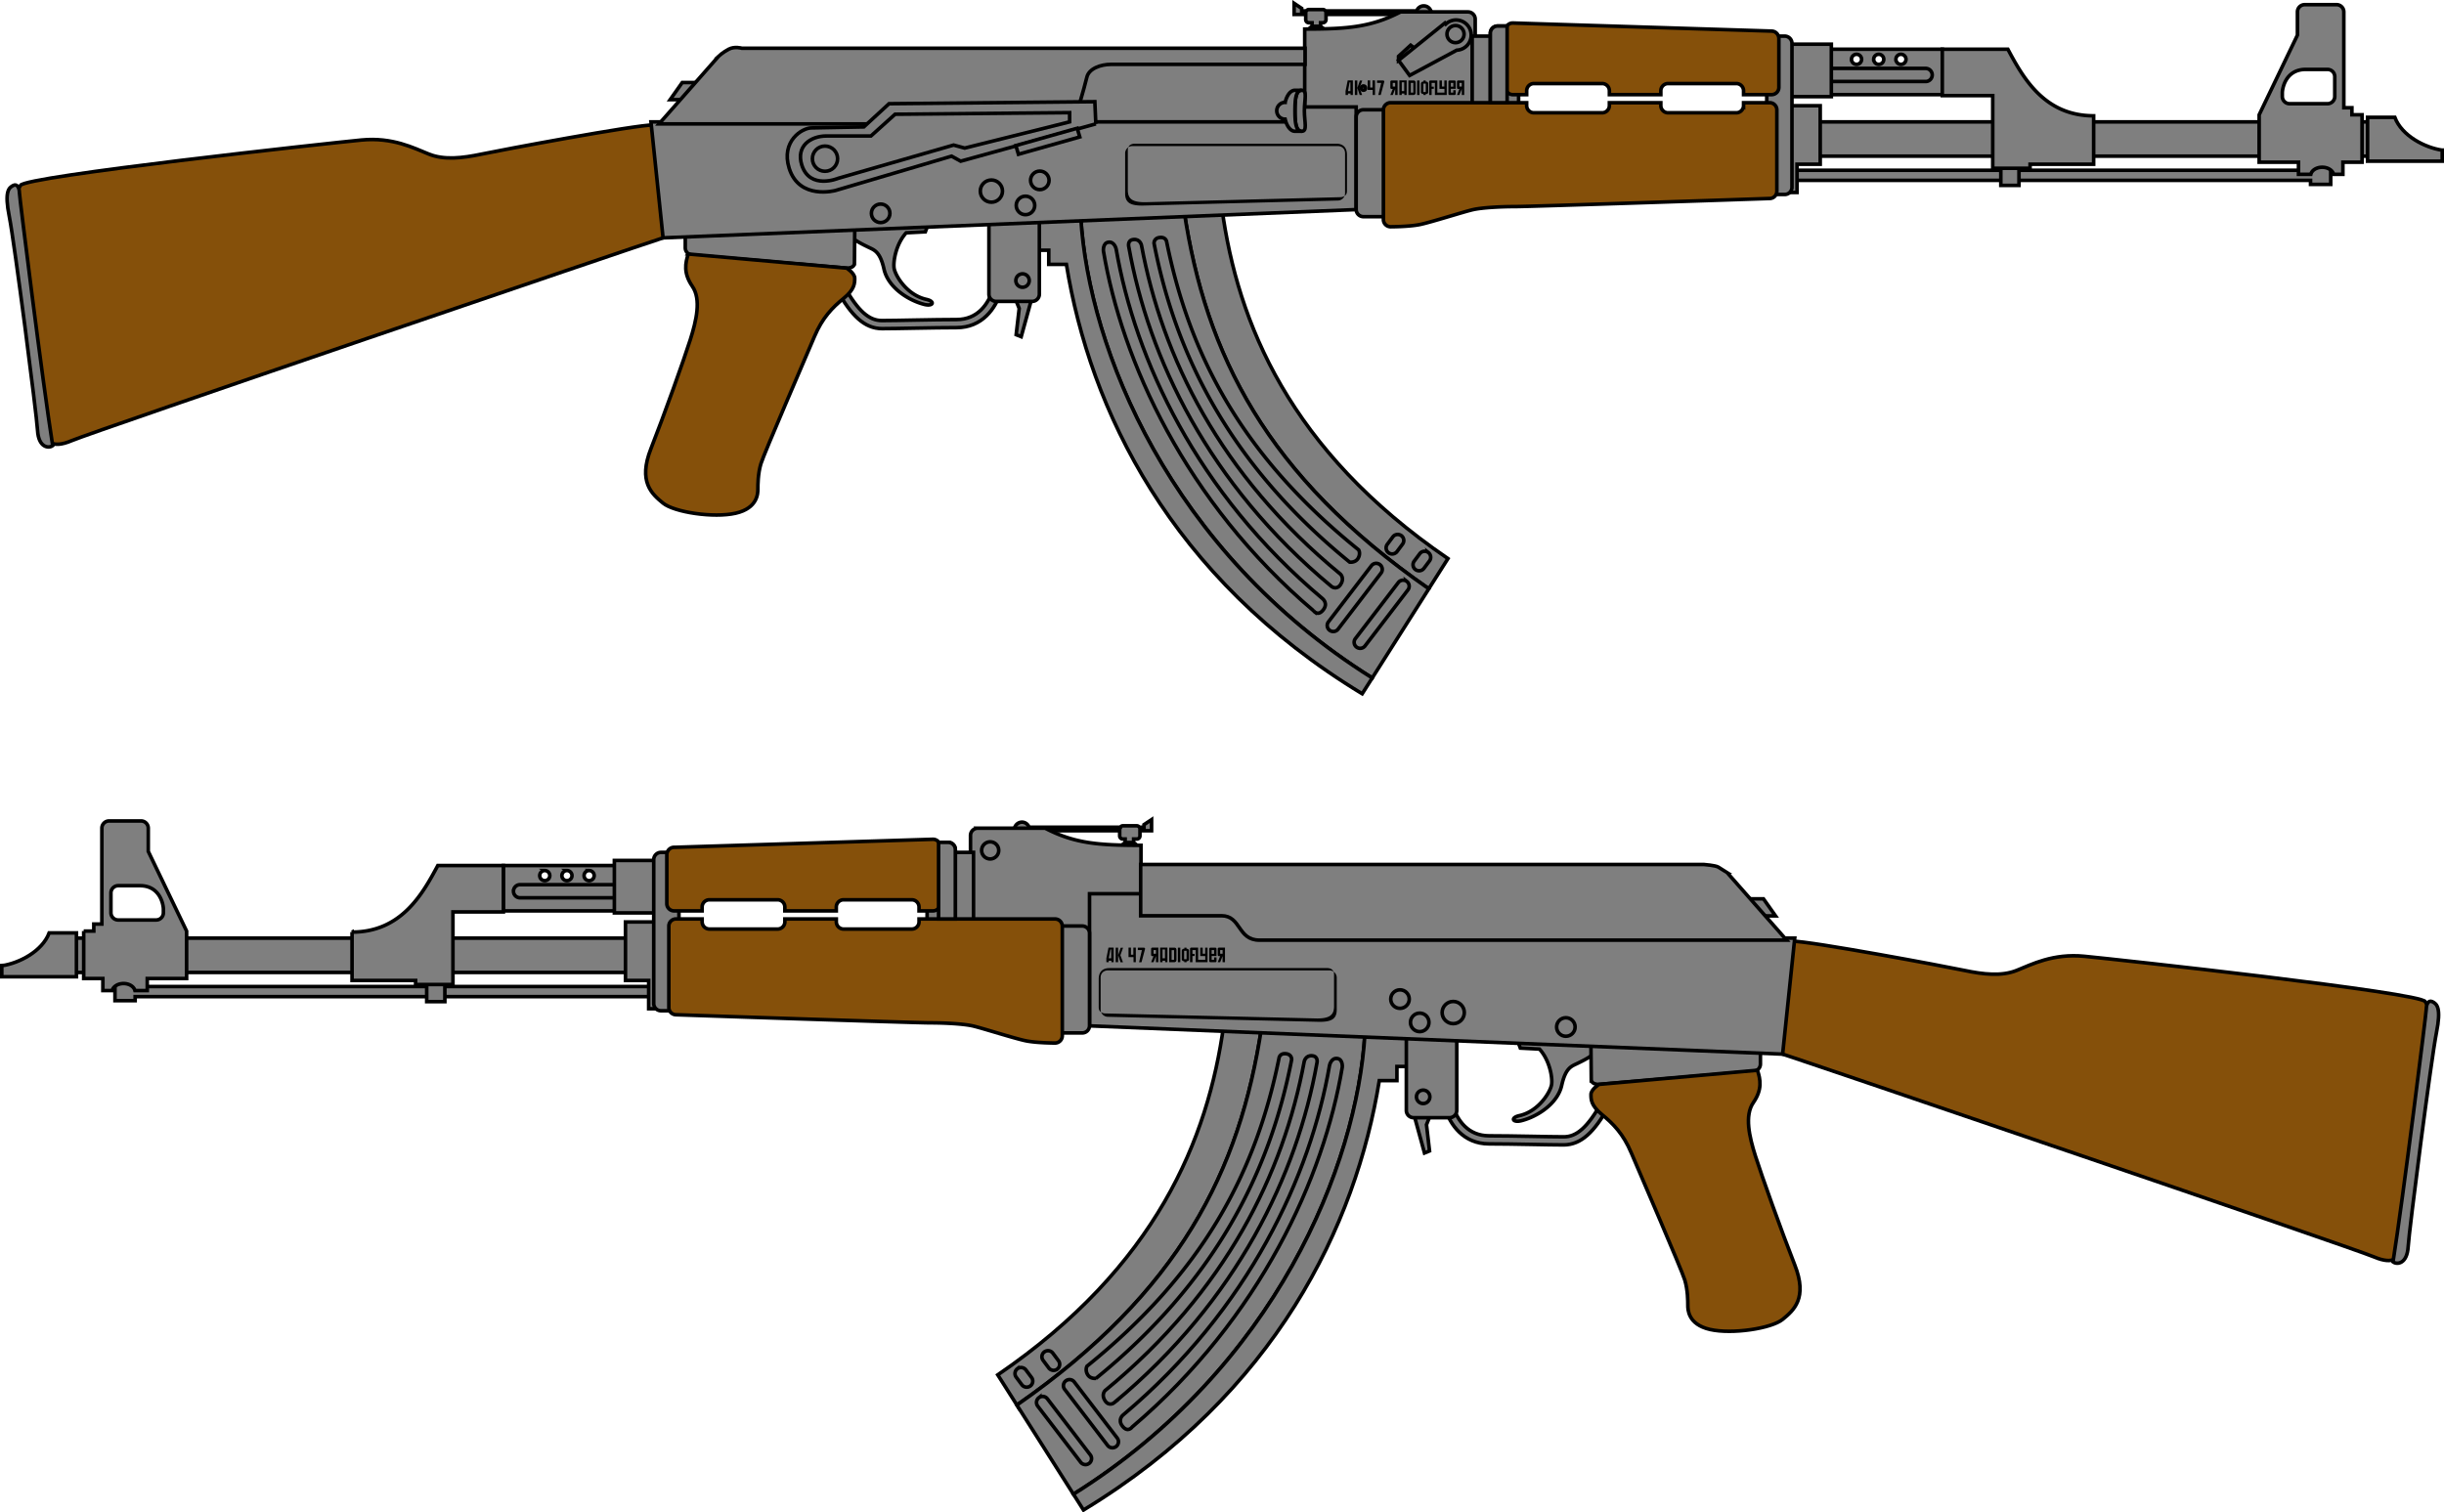
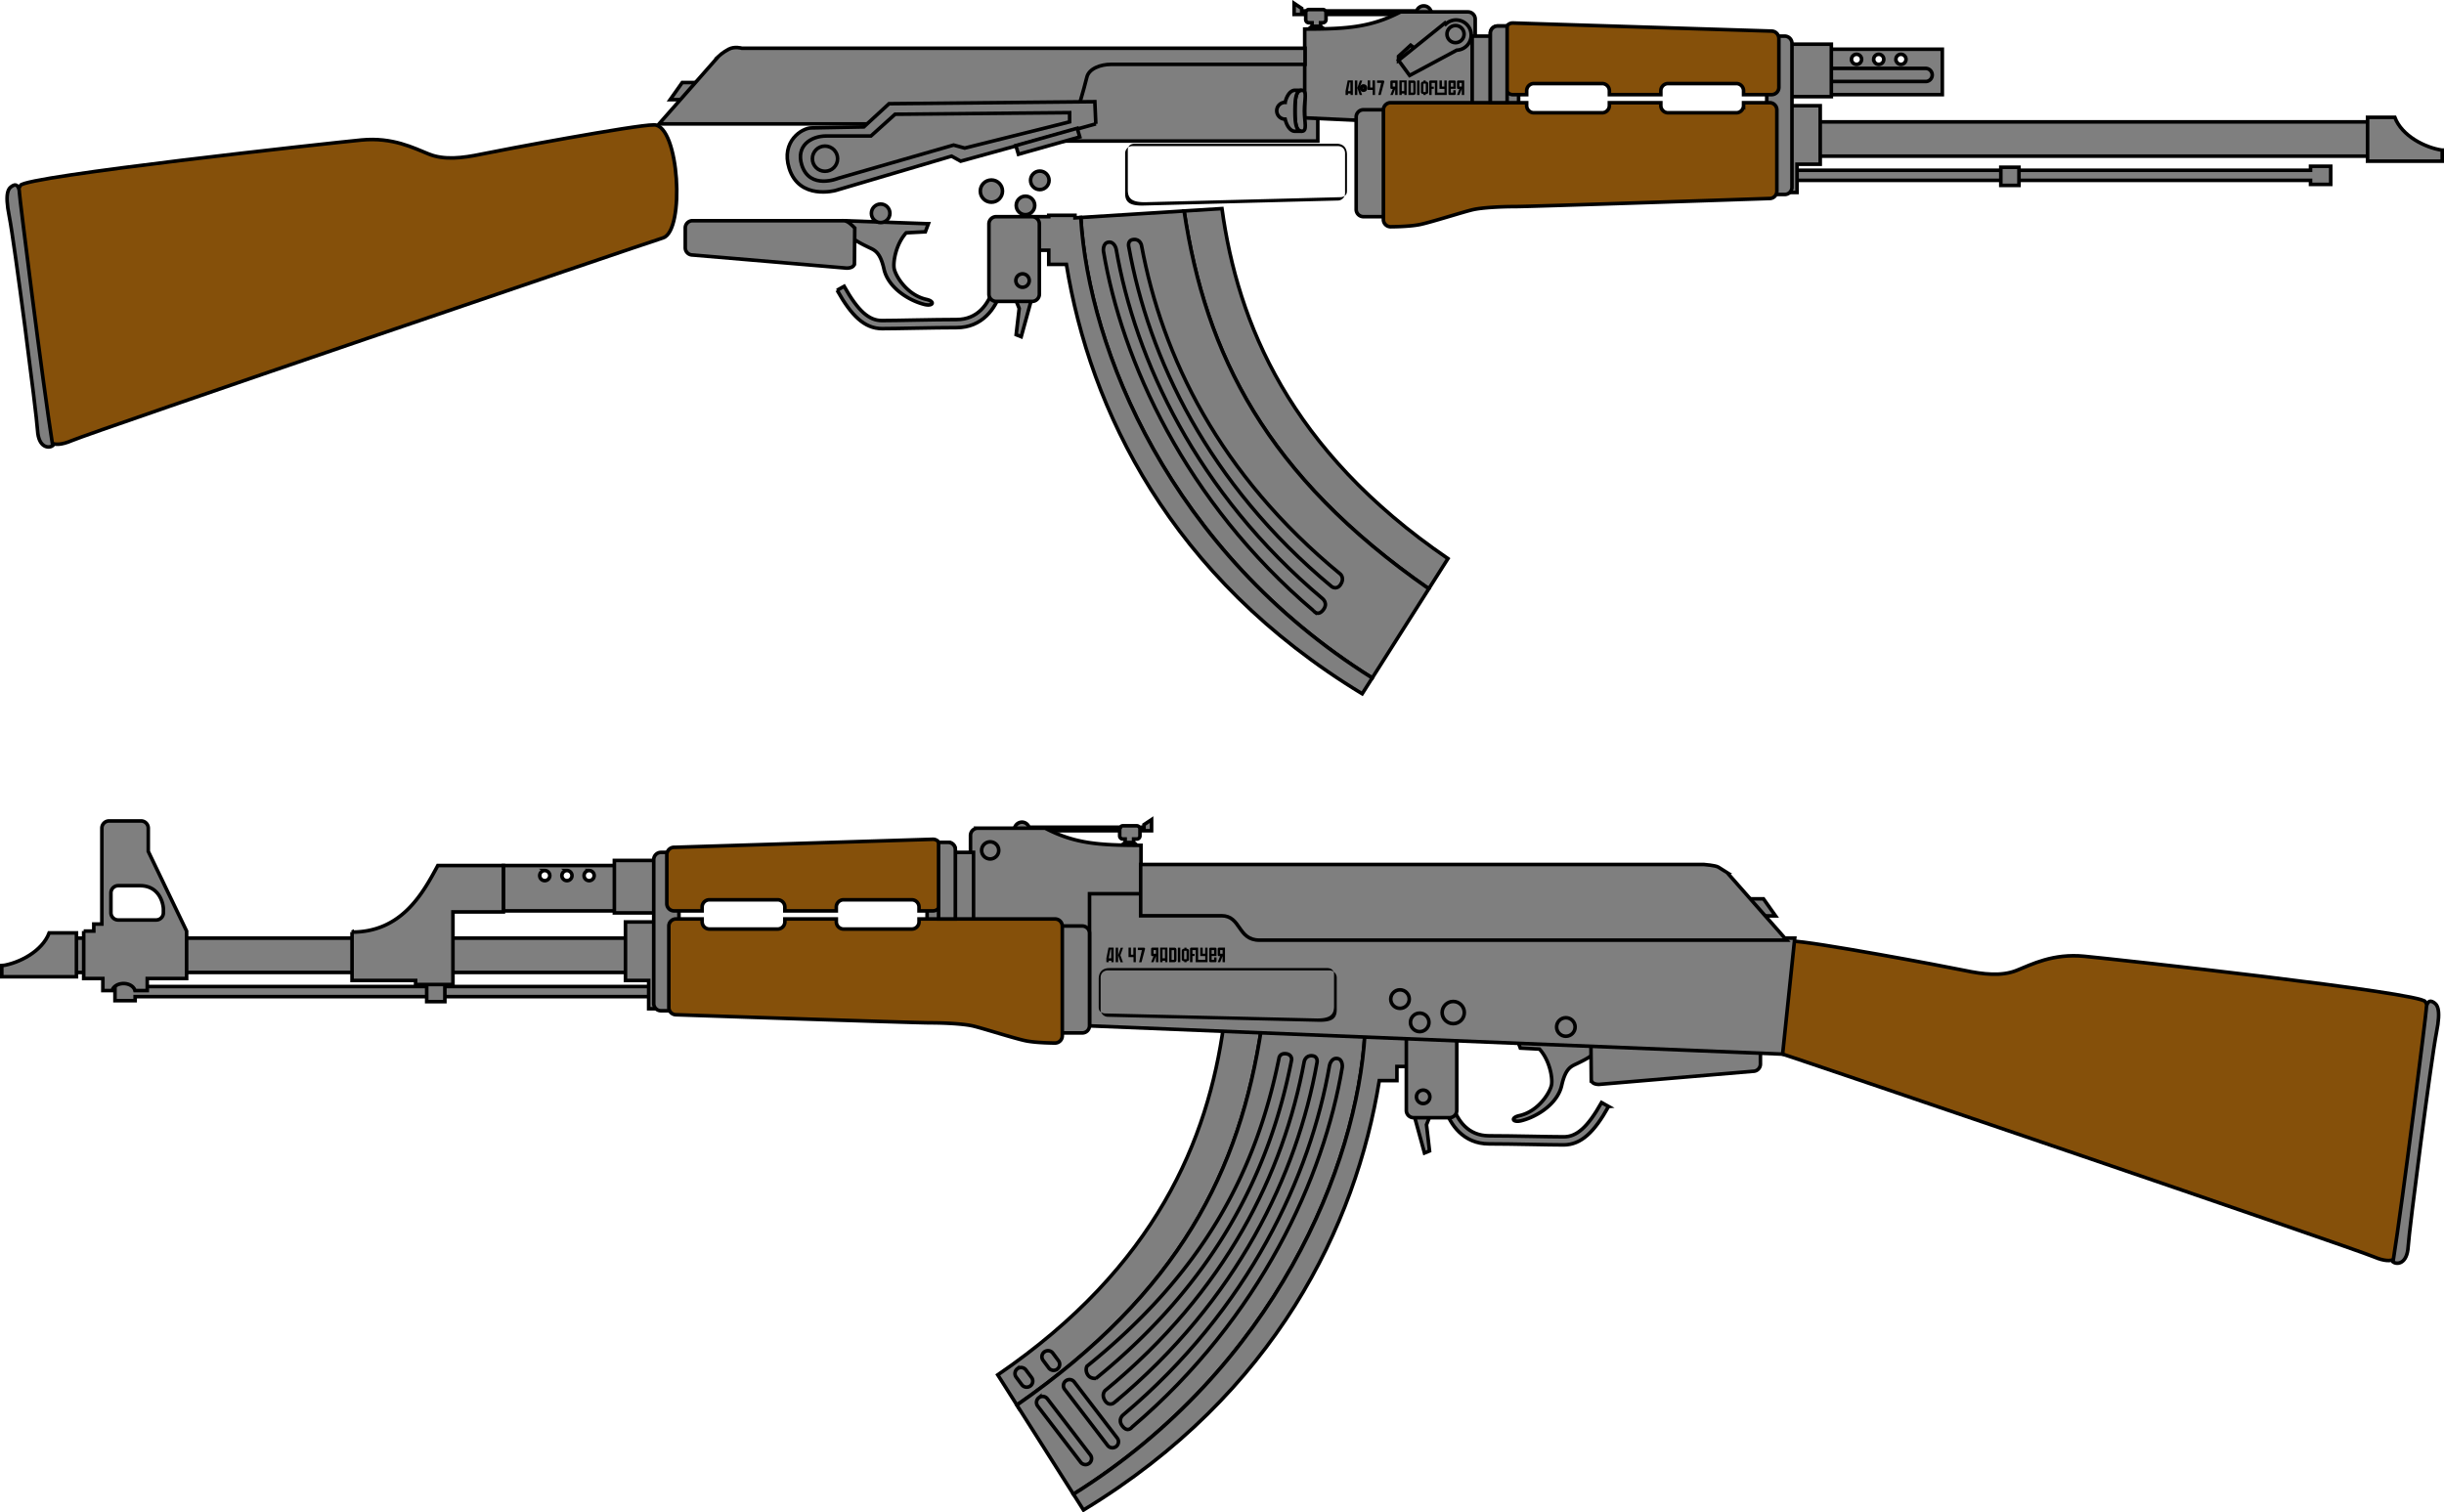
<svg xmlns="http://www.w3.org/2000/svg" viewBox="0 0 681.927 422.108">
  <switch>
    <g>
      <path stroke="#000" d="M233.57 81.006l1.963-1.1c3.925 6.982 7.008 9.577 10.561 9.557 4.189 0 14.332-.281 20.83-.281 5.825-.004 8.809-4.22 10.185-8.498h.002l2.149.672c-1.438 4.728-5.211 10.084-12.336 10.079-6.449 0-16.574.28-20.83.28-4.88-.02-8.55-3.616-12.51-10.709zM448.83 308.81l-1.963-1.1c-3.924 6.982-7.008 9.578-10.56 9.557-4.189 0-14.333-.28-20.83-.28-5.826-.004-8.81-4.22-10.185-8.499h-.003l-2.148.672c1.438 4.729 5.21 10.084 12.336 10.079 6.449 0 16.574.282 20.83.282 4.88-.02 8.56-3.61 12.51-10.71z" fill="#7F7F7F" />
      <path stroke="#000" d="M182.47 34.854c-5.349 0-42.787 7.038-48.136 8.164s-10.416 1.688-14.638 0c-4.223-1.689-10.134-4.786-18.86-3.941S6.825 49.21 5.699 51.744c-1.126 2.534-3.096 2.534-1.97 7.038s9.289 61.647 9.289 62.773 1.126 3.941 7.037 1.407c5.912-2.533 158.77-54.61 164.96-56.58 6.19-1.978 4.5-31.536-2.54-31.536z" fill="#85500A" />
      <path stroke="#000" d="M398.66 164.32l5.347-8.427c-44.257-30.238-58.678-65.789-63.056-97.68l-10.579.665c6.03 40.053 22.89 73.875 68.29 105.44z" fill="#7F7F7F" />
      <path stroke="#000" d="M330.38 58.883l-28.815 1.812c2.171 36.578 24.776 93.101 81.321 128.51l15.782-24.882c-45.4-31.57-62.26-65.392-68.28-105.44z" fill="#7F7F7F" />
      <path stroke="#000" d="M301.56 60.696l-1.615.102v-.715h-7.319v.388h-4.648v9.371h4.648v3.94h4.921c6.551 40.418 28.879 87.286 82.536 119.84l2.799-4.412c-56.54-35.41-79.15-91.936-81.32-128.51z" fill="#7F7F7F" />
-       <path stroke="#000" d="M385.02 157.57c.741.567.882 1.628.315 2.367l-11.98 15.646a1.688 1.688 0 11-2.682-2.054l11.979-15.646c.56-.74 1.62-.88 2.36-.31zM392.53 162.26c.741.567.882 1.627.315 2.367l-11.98 15.646a1.688 1.688 0 11-2.682-2.054l11.979-15.646c.57-.73 1.63-.87 2.37-.31zM391.02 149.5a1.69 1.69 0 01.315 2.368l-1.573 2.107a1.69 1.69 0 01-2.683-2.054l1.572-2.107c.56-.73 1.62-.87 2.36-.31zM398.53 154.19c.741.567.882 1.628.315 2.367l-1.573 2.107a1.69 1.69 0 01-2.683-2.054l1.573-2.106c.57-.73 1.63-.87 2.37-.31zM376.59 156.88s1.608.23 2.359-1.084c.751-1.313.16-2.317.16-2.317-32.492-26.201-47.151-54.175-53.606-86.085 0 0-.225-1.301-1.914-1.113-1.688.188-1.584 1.641-1.584 1.641 6.09 31.438 21.39 61.957 54.58 88.957z" fill="#7F7F7F" />
      <path stroke="#000" d="M371.54 163.69s1.403 1.112 2.529-.577c1.126-1.688-.004-2.83-.004-2.83-33.89-27.835-49.778-60.755-55.569-91.835 0 0-.35-1.794-2.227-1.606s-1.296 2.138-1.296 2.138c5.53 30.816 21.99 66.003 56.57 94.713z" fill="#7F7F7F" />
      <path stroke="#000" d="M366.52 170.46s1.163 1.662 2.665-.215c1.502-1.876-.159-3.168-.159-3.168-35.25-29.604-52.297-66.933-57.594-97.563 0 0-.422-2.108-2.111-1.921-1.688.188-1.439 2.457-1.439 2.457 5.12 30.537 22.73 69.897 58.64 100.42zM369.67 9.518c0-1.243-.448-2.252-2.392-2.252s-2.392 1.009-2.392 2.252c0 1.244.448 2.252 2.392 2.252s2.39-1.008 2.39-2.252z" fill="#7F7F7F" />
      <path stroke="#000" d="M397.26 1.639c-.917 0-1.69.589-1.981 1.406h-25.466a.868.868 0 00-.713-.388h-3.889a.87.87 0 00-.713.388h-1.3v-.704L361.087.934v3.097h3.237v1.434c0 .489.397.886.887.886h.883v.654c0 .182.146.328.326.328h1.711a.328.328 0 00.328-.328V6.35h.641a.887.887 0 00.887-.886V4.031h25.19a2.105 2.105 0 004.194-.281 2.128 2.128 0 00-2.12-2.111zM282.69 81.864l1.69 4.222-.85 7.32 1.41.562 3.1-11.26zM259.04 62.441l-.845 2.252-5.349.281c-2.814 3.097-3.659 7.882-3.378 9.853s3.484 7.499 9.008 8.727c2.534.562 1.91 2.025-.562 1.407-4.504-1.126-10.134-4.785-11.26-9.853-1.126-5.066-2.815-5.348-4.504-6.192-1.689-.845-7.994-3.664-6.812-7.321l23.69.846zM186.98 27.817h8.44v-4.785h-5.06zM291.41 14.586h76.285v24.771H291.41z" fill="#7F7F7F" />
      <path stroke="#000" d="M364.04 32.89V8.112c12.104 0 18.579-.562 26.742-4.785h18.805c1.119 0 2.026.907 2.026 2.026v29.733l-47.57-2.196zM275.93 62.497c0-1.119.907-2.026 2.026-2.026h10.021c1.12 0 2.027.907 2.027 2.026V82.09c0 1.12-.907 2.026-2.027 2.026h-10.021a2.025 2.025 0 01-2.026-2.026V62.497zM238.4 73.56c-.094.892-1.038 1.267-2.158 1.267l-43.013-3.66a2.026 2.026 0 01-2.026-2.026v-5.52c0-1.119.907-2.026 2.026-2.026h42.112c1.119 0 2.026.907 3.153 2.026l-.09 9.939zM504.22 34.009h160.45v9.571H504.22zM497.75 13.742h44.195V26.41h-44.19V13.742zM529 16.557a1.407 1.407 0 101.407-1.407c-.777 0-1.41.63-1.41 1.407zm-6.2 0a1.407 1.407 0 101.407-1.407c-.777 0-1.41.63-1.41 1.407zm-6.19 0a1.407 1.407 0 101.407-1.407c-.777 0-1.41.63-1.41 1.407z" fill="#7F7F7F" />
      <path stroke="#000" d="M539.13 20.92a1.829 1.829 0 01-1.829 1.829h-30.965a1.829 1.829 0 110-3.659h30.965c1.01 0 1.83.82 1.83 1.83z" fill="#7F7F7F" />
      <path stroke="#000" fill="#7F7F7F" d="M494.09 12.334h16.89v14.638h-16.89zM644.69 46.396v1.124H500.28v2.815h144.41v1.127h5.63v-5.066z" />
      <path stroke="#000" fill="#7F7F7F" d="M507.88 29.505h-11.82v14.076h-1.12v10.133h6.47v-7.881h6.47zM558.27 46.677h5.067v5.066h-5.067z" />
-       <path stroke="#000" d="M584.17 32.321v13.512h-17.734v1.126h-10.42V26.691h-14.074V13.742h18.297c4.21 7.882 10.13 18.579 23.92 18.579zM656.23 32.04v-1.971h-2.252V3.327a2.026 2.026 0 00-2.026-2.026h-8.896a2.026 2.026 0 00-2.026 2.026v6.475L630.35 32.04v13.23h10.979v3.378h3.435c.271-1.12 1.588-1.971 3.181-1.971 1.592 0 2.909.851 3.18 1.971h2.591V45.27h5.349V32.04h-2.83zm-4.78-5.123a2.026 2.026 0 01-2.026 2.026h-10.585a2.026 2.026 0 01-2.026-2.026v-1.01c0-1.12.845-6.535 6.535-6.535h6.076c1.119 0 2.026.907 2.026 2.027v5.518zM185.01 66.382l193.39-7.889V29.85h-15.2v4.159H181.63z" fill="#7F7F7F" />
      <path d="M319.47 56.435c-3.378 0-4.785-.844-4.785-3.378V41.854c0-.264.054-.514.146-.743a2.02 2.02 0 00-.896 1.682v11.203c0 2.534 1.407 3.378 4.785 3.378l54.555-1.406c.856 0 1.584-.532 1.881-1.283a2.011 2.011 0 01-1.13.345l-54.56 1.405z" />
      <path d="M372.9 40.109h-56.19c-.855 0-1.584.251-1.881 1.002a2.009 2.009 0 011.13-.345h57.313c1.092 0 2.026.7 2.026 2.026V53.94c0 .264-.054.513-.146.743.541-.363.681-.765.681-1.466v-10.02c0-2.008-1.07-3.088-2.93-3.088z" />
      <path stroke="#000" d="M200.49 15.712s1.141-1.082 2.815-1.971c1.675-.888 3.659-.281 3.659-.281h157.17v4.504h-54.14c-2.815 0-6.193 1.126-6.757 3.659-.562 2.534-3.659 12.949-3.659 12.949h-115.69l16.61-18.86zM410.77 10.083h5.911V32.04h-5.911z" fill="#7F7F7F" />
      <path stroke="#000" d="M423.72 31.42a2.026 2.026 0 01-2.027 2.026h-3.828a2.025 2.025 0 01-2.026-2.026V9.294c0-1.12.906-2.027 2.026-2.027h3.828c1.12 0 2.027.907 2.027 2.027V31.42zM389.66 58.444a2.026 2.026 0 01-2.026 2.026h-7.207a2.026 2.026 0 01-2.026-2.026V32.659c0-1.12.907-2.027 2.026-2.027h7.207c1.119 0 2.026.907 2.026 2.027v25.785zM492.96 52.25c0 1.12.907 2.027 2.026 2.027h2.984a2.026 2.026 0 002.026-2.027V12.109a2.026 2.026 0 00-2.026-2.026h-2.984a2.026 2.026 0 00-2.026 2.026V52.25z" fill="#7F7F7F" />
      <path stroke="#000" d="M494.32 8.677l-72.233-2.254a2.026 2.026 0 00-2.026 2.026v15.933c0 1.12.907 2.027 2.026 2.027h3.886v-1.07c0-1.119.907-2.026 2.026-2.026h19.029c1.119 0 2.026.907 2.026 2.026v1.07h14.356v-1.07c0-1.119.907-2.026 2.026-2.026h19.03c1.119 0 2.026.907 2.026 2.026v1.07h7.826a2.026 2.026 0 002.026-2.027V10.704c-.04-1.12-.94-2.027-2.06-2.027zM493.75 28.663h-7.263v.787a2.026 2.026 0 01-2.026 2.026h-19.03a2.026 2.026 0 01-2.026-2.026v-.787h-14.356v.787a2.026 2.026 0 01-2.026 2.026h-19.029a2.026 2.026 0 01-2.026-2.026v-.787h-37.946a2.026 2.026 0 00-2.026 2.026V61.26c0 1.119.907 2.026 2.026 2.026 0 0 5.011-.001 8.056-.601 3.045-.601 12.438-3.623 14.971-4.187 2.533-.562 7.601-.844 11.823-.844s70.881-2.259 70.881-2.259a2.026 2.026 0 002.026-2.026v-22.68a2 2 0 00-2.01-2.026z" fill="#85500A" />
      <path stroke="#000" fill="#7F7F7F" d="M390.22 16.838v-1.126l3.38-3.096 1.12.844z" />
      <path stroke="#000" d="M410.49 9.801a4.223 4.223 0 00-4.223-4.223 4.2 4.2 0 00-2.859 1.132l-.237-.287-12.948 10.415 3.096 4.223 13.141-7.057a4.211 4.211 0 004.03-4.203z" fill="#7F7F7F" />
      <circle stroke="#000" cx="406.12" r="2.393" cy="9.52" fill="#7F7F7F" />
      <path stroke="#000" d="M3.724 51.744c-1.284.643-2.534 1.689-1.126 8.727 1.407 7.038 7.6 54.893 7.882 59.678.281 4.785 3.096 5.066 4.222 4.223-2.814-17.734-9.289-69.53-9.289-70.656s-.563-2.533-1.689-1.97z" fill="#7F7F7F" />
-       <path stroke="#000" d="M192.04 70.886l44.194 3.94s2.252 1.407 2.252 2.815c0 1.407 0 3.096-3.096 5.63-3.097 2.533-5.912 5.349-8.164 10.696-2.252 5.349-14.074 32.654-14.919 35.469s-.845 5.911-.845 7.037 0 5.349-6.192 6.757c-6.193 1.407-17.172-.282-20.269-2.815-3.096-2.533-7.037-5.911-3.378-15.201 3.66-9.289 9.29-25.053 10.979-30.401 1.689-5.349 3.097-11.26.563-14.919-2.52-3.666-1.96-6.481-1.12-9.014z" fill="#85500A" />
      <path stroke="#000" d="M305.77 34.573l-37.721 10.415-2.533-1.407-32.372 9.571s-10.135 2.814-12.949-6.193c-2.37-7.585 3.659-11.26 6.192-11.26l14.639-.281 7.037-6.475 57.425-.563.27 6.193z" fill="#7F7F7F" />
      <path stroke="#000" d="M298.45 34.009l-29.275 7.319-3.097-.845-32.201 9.282s-7.958 3.338-10.168-3.736c-1.636-5.231 2.423-8.081 6.902-8.078h12.398l6.74-6.069 48.7-.442v2.569z" fill="#7F7F7F" />
      <circle stroke="#000" cx="230.19" r="3.519" cy="44.285" fill="#7F7F7F" />
      <path stroke="#000" fill="#7F7F7F" d="M300.56 35.791l-17.12 4.834.72 2.427 17.12-4.834z" />
      <circle stroke="#000" cx="285.31" r="1.877" cy="78.299" fill="#7F7F7F" />
      <path stroke="#000" d="M363.2 36.636c1.657 0 .748-2.562.748-5.724s.909-5.724-.748-5.724c-1.658 0-1.876 2.562-1.876 5.724s.22 5.724 1.88 5.724z" fill="#7F7F7F" />
      <path stroke="#000" d="M361.32 30.913c0-3.161.218-5.724 1.876-5.724h-1.878c-1.218 0-2.263 1.391-2.733 3.379a2.345 2.345 0 000 4.69c.471 1.989 1.516 3.379 2.733 3.379h1.878c-1.66-.001-1.88-2.563-1.88-5.724zM420.52 7.267h-2.654c-1.12 0-2.026.907-2.026 2.027v19.368h4.681V7.267z" fill="#7F7F7F" />
      <path stroke="#000" d="M499.93 262.66c5.349 0 42.788 7.038 48.136 8.164 5.349 1.126 10.416 1.688 14.639 0 4.222-1.689 10.134-4.785 18.86-3.941 8.726.845 94.02 10.134 95.146 12.668 1.126 2.533 3.097 2.533 1.971 7.037s-9.29 61.647-9.29 62.773-1.126 3.941-7.037 1.408c-5.911-2.534-158.77-54.61-164.96-56.581-6.2-1.97-4.51-31.53 2.53-31.53z" fill="#85500A" />
      <path stroke="#000" d="M283.74 392.13l-5.347-8.428c44.257-30.236 58.678-65.789 63.056-97.68l10.58.667c-6.03 40.05-22.89 73.87-68.29 105.44z" fill="#7F7F7F" />
      <path stroke="#000" d="M352.02 286.69l28.815 1.812c-2.172 36.577-24.777 93.102-81.322 128.51l-15.782-24.882c45.4-31.57 62.26-65.39 68.28-105.44z" fill="#7F7F7F" />
      <path stroke="#000" d="M380.84 288.5l1.614.102v-.715h7.318v.387h4.649v9.371h-4.649v3.941h-4.919c-6.551 40.419-28.879 87.286-82.537 119.84l-2.799-4.411c56.55-35.4 79.16-91.93 81.33-128.51z" fill="#7F7F7F" />
      <path stroke="#000" d="M297.38 385.38a1.689 1.689 0 00-.315 2.367l11.98 15.646a1.688 1.688 0 102.682-2.055l-11.979-15.645c-.56-.75-1.62-.89-2.36-.32zM289.87 390.07a1.69 1.69 0 00-.315 2.368l11.98 15.646a1.688 1.688 0 002.682-2.053l-11.979-15.647c-.56-.74-1.63-.88-2.37-.31zM291.38 377.31a1.69 1.69 0 00-.315 2.368l1.574 2.106a1.687 1.687 0 002.368.314 1.69 1.69 0 00.314-2.367l-1.572-2.108c-.56-.74-1.62-.88-2.36-.31zM283.87 382a1.688 1.688 0 00-.315 2.367l1.573 2.108a1.692 1.692 0 002.369.313c.74-.567.879-1.628.314-2.368l-1.572-2.106c-.57-.73-1.63-.87-2.37-.31zM305.81 384.68s-1.608.231-2.359-1.083c-.751-1.313-.159-2.317-.159-2.317 32.492-26.201 47.15-54.175 53.605-86.086 0 0 .225-1.299 1.914-1.112s1.585 1.641 1.585 1.641c-6.1 31.45-21.39 61.97-54.59 88.96z" fill="#7F7F7F" />
      <path stroke="#000" d="M310.86 391.5s-1.403 1.112-2.529-.576c-1.126-1.689.005-2.83.005-2.83 33.889-27.836 49.777-60.755 55.568-91.834 0 0 .35-1.795 2.228-1.608 1.877.188 1.296 2.138 1.296 2.138-5.54 30.81-22 66-56.58 94.71z" fill="#7F7F7F" />
      <path stroke="#000" d="M315.88 398.27s-1.164 1.663-2.666-.214.159-3.168.159-3.168c35.25-29.604 52.296-66.933 57.594-97.562 0 0 .423-2.109 2.111-1.923 1.689.188 1.439 2.457 1.44 2.457-5.1 30.51-22.72 69.88-58.63 100.4zM312.73 237.33c0-1.245.449-2.252 2.392-2.252s2.392 1.007 2.392 2.252c0 1.242-.448 2.252-2.392 2.252-1.94 0-2.39-1.01-2.39-2.25z" fill="#7F7F7F" />
      <path stroke="#000" d="M285.14 229.45c.918 0 1.69.588 1.982 1.405h25.465a.871.871 0 01.713-.387h3.89c.3 0 .552.159.712.387h1.3v-.704l2.111-1.407v3.097h-3.237v1.434c0 .49-.396.887-.886.887h-.884v.655c0 .18-.146.327-.326.327h-1.711a.328.328 0 01-.328-.327v-.655h-.641a.887.887 0 01-.887-.887v-1.434h-25.19a2.106 2.106 0 01-2.083 1.832 2.111 2.111 0 01-2.11-2.111 2.14 2.14 0 012.13-2.11zM399.71 309.67l-1.69 4.22.85 7.32-1.41.57-3.09-11.26zM423.36 290.25l.844 2.252 5.349.282c2.815 3.096 3.659 7.882 3.378 9.852-.281 1.971-3.484 7.5-9.008 8.727-2.533.563-1.91 2.025.563 1.407 4.504-1.126 10.134-4.785 11.26-9.852s2.814-5.349 4.504-6.193c1.688-.845 7.994-3.664 6.812-7.321l-23.69.84zM495.42 255.62h-8.44v-4.78h5.06z" fill="#7F7F7F" />
      <path stroke="#000" d="M318.36 260.7v-24.778c-12.104 0-18.578-.562-26.742-4.785h-18.804a2.027 2.027 0 00-2.026 2.028v29.732l47.57-2.2zM406.47 290.31a2.028 2.028 0 00-2.026-2.028h-10.021a2.028 2.028 0 00-2.026 2.028v19.593c0 1.119.907 2.025 2.026 2.025h10.021a2.025 2.025 0 002.026-2.025v-19.59zM444 301.37c.095.894 1.039 1.267 2.158 1.267l43.013-3.659c1.12 0 2.026-.908 2.026-2.027v-5.518c0-1.12-.906-2.028-2.026-2.028h-42.112c-1.119 0-2.026.908-3.153 2.028l.09 9.94zM17.723 261.82h160.45v9.57H17.723zM184.65 254.22h-44.194v-12.67h44.194v12.67zM152 242.96a1.408 1.408 0 101.407 1.407c-.01-.78-.64-1.41-1.41-1.41zm6.19 0a1.408 1.408 0 101.407 1.407c0-.78-.63-1.41-1.41-1.41zm6.19 0a1.408 1.408 0 101.407 1.407c0-.78-.63-1.41-1.41-1.41z" fill="#7F7F7F" />
-       <path stroke="#000" d="M143.27 248.73c0 1.012.819 1.83 1.83 1.83h30.965a1.83 1.83 0 000-3.66H145.1c-1.01 0-1.83.82-1.83 1.83z" fill="#7F7F7F" />
      <path stroke="#000" fill="#7F7F7F" d="M171.42 240.14h16.891v14.638H171.42zM37.709 274.2v1.13H182.12v2.81H37.709v1.13h-5.63v-5.07z" />
      <path stroke="#000" fill="#7F7F7F" d="M186.34 271.39v-14.08h-11.82v16.33h6.47v7.88h6.48v-10.13zM119.06 274.48h5.067v5.067h-5.067z" />
      <path stroke="#000" d="M98.231 260.13v13.512h17.734v1.126h10.415V254.5h14.075v-12.95h-18.298c-4.22 7.88-10.14 18.58-23.929 18.58zM23.353 259.85v13.23h5.349v3.378h2.591c.271-1.119 1.588-1.971 3.18-1.971 1.593 0 2.91.852 3.181 1.971h3.435v-3.378h10.979v-13.23l-10.696-22.238v-6.475a2.025 2.025 0 00-2.027-2.025h-8.896a2.025 2.025 0 00-2.026 2.025v26.742h-2.252v1.971h-2.818zm7.6-10.64c0-1.119.907-2.027 2.027-2.027h6.076c5.69 0 6.534 5.415 6.534 6.535v1.01a2.024 2.024 0 01-2.026 2.025H32.98a2.025 2.025 0 01-2.027-2.025v-5.53zM497.39 294.19L304 286.3v-36.87h59.4v12.39h137.37z" fill="#7F7F7F" />
      <path d="M367.44 284.24c3.379 0 4.786-.845 4.786-3.378v-8.949c0-.264-.054-.513-.146-.743.54.363.896.98.896 1.682v8.949c0 2.533-1.407 3.378-4.785 3.378l-59.063-1.405a2.023 2.023 0 01-1.881-1.284c.323.217.711.345 1.13.345l59.05 1.4z" />
      <path d="M309.5 270.17h60.695c.855 0 1.584.251 1.881 1.001a2.01 2.01 0 00-1.13-.346h-61.822c-1.092 0-2.026.701-2.026 2.027v8.894c0 .265.054.514.146.744-.541-.363-.681-.766-.681-1.466v-7.768c0-1.99 1.07-3.07 2.93-3.07z" />
      <path stroke="#000" d="M481.91 243.52s-.828-.545-2.452-1.52c-.833-.5-4.022-.732-4.022-.732h-157.17v14.301h22.541c5.55 0 4.423 6.812 10.616 6.812h147.09l-16.61-18.86zM265.72 237.89h5.911v21.957h-5.911z" fill="#7F7F7F" />
      <path stroke="#000" d="M258.68 259.23c0 .56.227 1.065.594 1.434 1.226.6 2.352.6 3.347.592h1.915a2.025 2.025 0 002.026-2.025v-22.126a2.027 2.027 0 00-2.026-2.027h-3.829a2.027 2.027 0 00-2.026 2.027v22.14zM292.74 286.25c0 1.12.907 2.025 2.027 2.025h7.206a2.024 2.024 0 002.026-2.025v-25.785a2.027 2.027 0 00-2.026-2.027h-7.206c-1.12 0-2.027.908-2.027 2.027v25.77zM189.44 280.06a2.025 2.025 0 01-2.027 2.025h-2.984a2.025 2.025 0 01-2.026-2.025v-40.142c0-1.12.907-2.028 2.026-2.028h2.984c1.12 0 2.027.908 2.027 2.028v40.14z" fill="#7F7F7F" />
      <path stroke="#000" d="M188.08 236.48l72.232-2.254c1.119 0 2.026.908 2.026 2.027v15.934a2.025 2.025 0 01-2.026 2.025h-3.885v-1.069a2.027 2.027 0 00-2.026-2.027h-19.03a2.027 2.027 0 00-2.026 2.027v1.069h-14.356v-1.069a2.027 2.027 0 00-2.026-2.027h-19.029c-1.12 0-2.027.908-2.027 2.027v1.069h-7.825a2.024 2.024 0 01-2.026-2.025v-13.679c.03-1.13.93-2.04 2.05-2.04zM188.65 256.47h7.263v.787c0 1.12.907 2.025 2.027 2.025h19.029a2.024 2.024 0 002.026-2.025v-.787h14.356v.787c0 1.12.907 2.025 2.026 2.025h19.03a2.024 2.024 0 002.026-2.025v-.787h37.945c1.12 0 2.027.906 2.027 2.025v30.571a2.027 2.027 0 01-2.027 2.027s-5.011-.002-8.056-.602c-3.044-.599-12.438-3.623-14.971-4.186s-7.601-.845-11.823-.845-70.881-2.259-70.881-2.259a2.025 2.025 0 01-2.026-2.025v-22.683c-.02-1.12.89-2.03 2.01-2.03z" fill="#85500A" />
      <circle stroke="#000" cx="276.28" r="2.393" cy="237.33" fill="#7F7F7F" />
      <path stroke="#000" d="M678.68 279.55c1.283.642 2.533 1.688 1.126 8.726-1.408 7.038-7.601 54.893-7.882 59.678-.282 4.785-3.097 5.067-4.223 4.223 2.814-17.734 9.289-69.53 9.289-70.656s.55-2.53 1.68-1.97z" fill="#7F7F7F" />
-       <path stroke="#000" d="M490.36 298.69l-44.195 3.94s-2.252 1.408-2.252 2.815 0 3.097 3.097 5.63 5.911 5.349 8.163 10.697c2.252 5.348 14.075 32.653 14.92 35.468.844 2.815.844 5.912.844 7.038s0 5.349 6.193 6.756c6.192 1.407 17.171-.281 20.268-2.815 3.097-2.533 7.037-5.911 3.378-15.2-3.659-9.29-9.289-25.054-10.979-30.402-1.688-5.348-3.097-11.26-.562-14.919 2.53-3.66 1.97-6.47 1.13-9.01z" fill="#85500A" />
      <circle stroke="#000" cx="397.09" r="1.876" cy="306.11" fill="#7F7F7F" />
      <path stroke="#000" d="M261.88 235.08h2.655c1.119 0 2.026.908 2.026 2.027v19.368h-4.682v-21.4z" fill="#7F7F7F" />
      <circle stroke="#000" cx="405.48" r="3.096" cy="282.59" fill="#7F7F7F" />
      <circle stroke="#000" cx="276.62" r="3.096" cy="53.333" fill="#7F7F7F" />
      <circle stroke="#000" cx="436.91" r="2.584" cy="286.62" fill="#7F7F7F" />
      <circle stroke="#000" cx="245.72" r="2.584" cy="59.533" fill="#7F7F7F" />
      <circle stroke="#000" cx="286.13" r="2.584" cy="57.333" fill="#7F7F7F" />
      <circle stroke="#000" cx="396.13" r="2.584" cy="285.33" fill="#7F7F7F" />
      <circle stroke="#000" cx="390.63" r="2.584" cy="278.83" fill="#7F7F7F" />
      <circle stroke="#000" cx="290.13" r="2.584" cy="50.333" fill="#7F7F7F" />
      <path stroke="#000" d="M681.29 41.893c-4.645-.705-11.119-3.942-13.084-9.15H660.6v12.245h20.831v-3.1c-.05.001-.1.012-.14.005zM.641 269.5c4.645-.705 11.119-3.942 13.084-9.149h7.606v12.245H.5v-3.101c.048 0 .094.01.141 0z" fill="#7F7F7F" />
      <path d="M376.79 22.442h.686v4.076h-.641v-.428h-.722v.428h-.675v-1.104l.596-2.973h.75zm0 .518h-.226l-.451 2.455h.677V22.96zM378.04 22.453h.675v4.065h-.675v-4.065zm2.06.013l-.743 2.094.709 1.959h-.676l-.664-1.981.721-2.071h.65zM382.97 22.96v-.518h.687v4.076h-.642V25.09h-1.397v-2.647h.675v1.972h.677V22.96zM385.38 23.135h-.479l-.675-.005v-.677h1.69c.093 0 .173.033.239.1a.33.33 0 01.098.239l-1.001 3.727h-.675l.8-3.384zM388.27 24.824a.32.32 0 01-.238-.099.326.326 0 01-.1-.239v-1.694c0-.095.033-.174.1-.239a.322.322 0 01.238-.1h1.688v4.065h-.675v-1.694l-.676 1.694h-.676l.676-1.694h-.33zm1.01-.677v-1.013h-.676v1.013h.68zM391.8 22.442h.686v4.076h-.641v-.428h-.722v.428h-.675v-4.076h1.34zm0 .518h-.677v2.455h.677V22.96zM394.51 22.453c.173.039.285.091.338.158s.101.191.146.372v3.018c-.061.18-.117.297-.17.349-.052.053-.168.108-.349.169h-1.497v-4.065h1.53zm-.85.682v2.702h.676v-2.702h-.68zM396.07 22.453v4.066h-.676v-4.066h.68zM398.07 22.771c.119.061.206.112.258.157a.833.833 0 01.17.249v2.649c-.03.104-.067.184-.112.236s-.129.109-.249.168h-.314v.288h-.653v-.31.022h-.315a1.776 1.776 0 01-.236-.191.785.785 0 01-.146-.213v-2.604a.975.975 0 01.169-.281c.053-.053.14-.109.259-.17h.293v-.318h.608v.318h.27zm-.92 2.897h.676v-2.334h-.676v2.334zM403 22.453v1.694h-.677v-1.694h-.687v2.354h1.396v1.036h-1.31v-.007h-.677v-3.384h-1.926a.316.316 0 00-.238.1.324.324 0 00-.1.239v3.727h.676v-1.734h.607v-.597h-.607v-1.053h.913v3.384h3.303v-4.065h-.66zM406.17 23.811v.974h-1.351v1.053h.676v-.675h.676v1.019c0 .094-.033.174-.099.239s-.146.099-.239.099h-1.352a.32.32 0 01-.238-.099.325.325 0 01-.099-.239v-3.389c0-.095.032-.174.099-.239a.322.322 0 01.238-.1h1.352a.32.32 0 01.239.1.327.327 0 01.099.239v1.018zm-.67.377v-1.053h-.676v1.053h.68zM406.86 24.824a.32.32 0 01-.238-.099.326.326 0 01-.1-.239v-1.694c0-.095.033-.174.1-.239a.322.322 0 01.238-.1h1.688v4.065h-.675v-1.694l-.676 1.694h-.676l.676-1.694h-.34zm1.01-.677v-1.013h-.676v1.013h.68z" />
      <g>
        <path d="M310.05 264.46h.686v4.076h-.641v-.428h-.722v.428h-.675v-1.104l.596-2.973h.75zm0 .52h-.226l-.451 2.455h.677v-2.46zM311.3 264.47h.675v4.065h-.675v-4.07zm2.06.02l-.743 2.094.709 1.959h-.676l-.664-1.981.721-2.071h.65zM316.23 264.98v-.518h.687v4.076h-.642v-1.429h-1.397v-2.647h.675v1.972h.677v-1.45zM318.63 265.16h-.479l-.675-.005v-.677h1.69c.093 0 .173.033.239.1a.33.33 0 01.098.239l-1.001 3.727h-.675l.79-3.39zM321.52 266.84a.32.32 0 01-.238-.099.326.326 0 01-.1-.239v-1.694c0-.095.033-.174.1-.239a.322.322 0 01.238-.1h1.688v4.065h-.675v-1.694l-.676 1.694h-.676l.676-1.694h-.34zm1.02-.67v-1.013h-.676v1.013h.68zM325.05 264.46h.686v4.076h-.641v-.428h-.722v.428h-.68v-4.076h1.35zm0 .52h-.677v2.455h.677v-2.46zM327.77 264.47c.173.039.285.091.338.158s.101.191.146.372v3.018c-.061.18-.117.297-.17.349-.052.053-.168.108-.349.169h-1.497v-4.065h1.53zm-.86.69v2.702h.676v-2.702h-.68zM329.33 264.47v4.066h-.676v-4.066h.68zM331.33 264.79c.119.061.206.113.258.158a.812.812 0 01.17.248v2.65c-.03.104-.067.184-.112.236s-.129.109-.249.168h-.314v.287h-.653v-.311.023h-.315c-.105-.074-.184-.139-.236-.191s-.102-.123-.146-.213v-2.605a.975.975 0 01.169-.281c.053-.053.14-.109.259-.17h.293v-.317h.608v.317h.27zm-.93 2.9h.676v-2.334h-.676v2.33zM336.26 264.47v1.694h-.677v-1.694h-.687v2.354h1.396v1.036h-1.31v-.007h-.677v-3.384h-1.926a.316.316 0 00-.238.1.324.324 0 00-.1.239v3.727h.676v-1.734h.607v-.597h-.607v-1.053h.913v3.384h3.303v-4.065h-.66zM339.43 265.83v.974h-1.351v1.053h.676v-.675h.676v1.019c0 .094-.033.174-.099.239s-.146.099-.239.099h-1.352a.32.32 0 01-.238-.099.325.325 0 01-.099-.239v-3.389c0-.095.032-.174.099-.239a.322.322 0 01.238-.1h1.352a.32.32 0 01.239.1.327.327 0 01.099.239v1.02zm-.68.38v-1.053h-.676v1.053h.68zM340.11 266.84a.32.32 0 01-.238-.099.326.326 0 01-.1-.239v-1.694c0-.095.033-.174.1-.239a.322.322 0 01.238-.1h1.688v4.065h-.675v-1.694l-.676 1.694h-.676l.676-1.694h-.33zm1.02-.67v-1.013h-.676v1.013h.68z" />
      </g>
      <circle stroke="#000" cx="380.44" r=".594" cy="24.583" fill="#7F7F7F" />
    </g>
  </switch>
</svg>